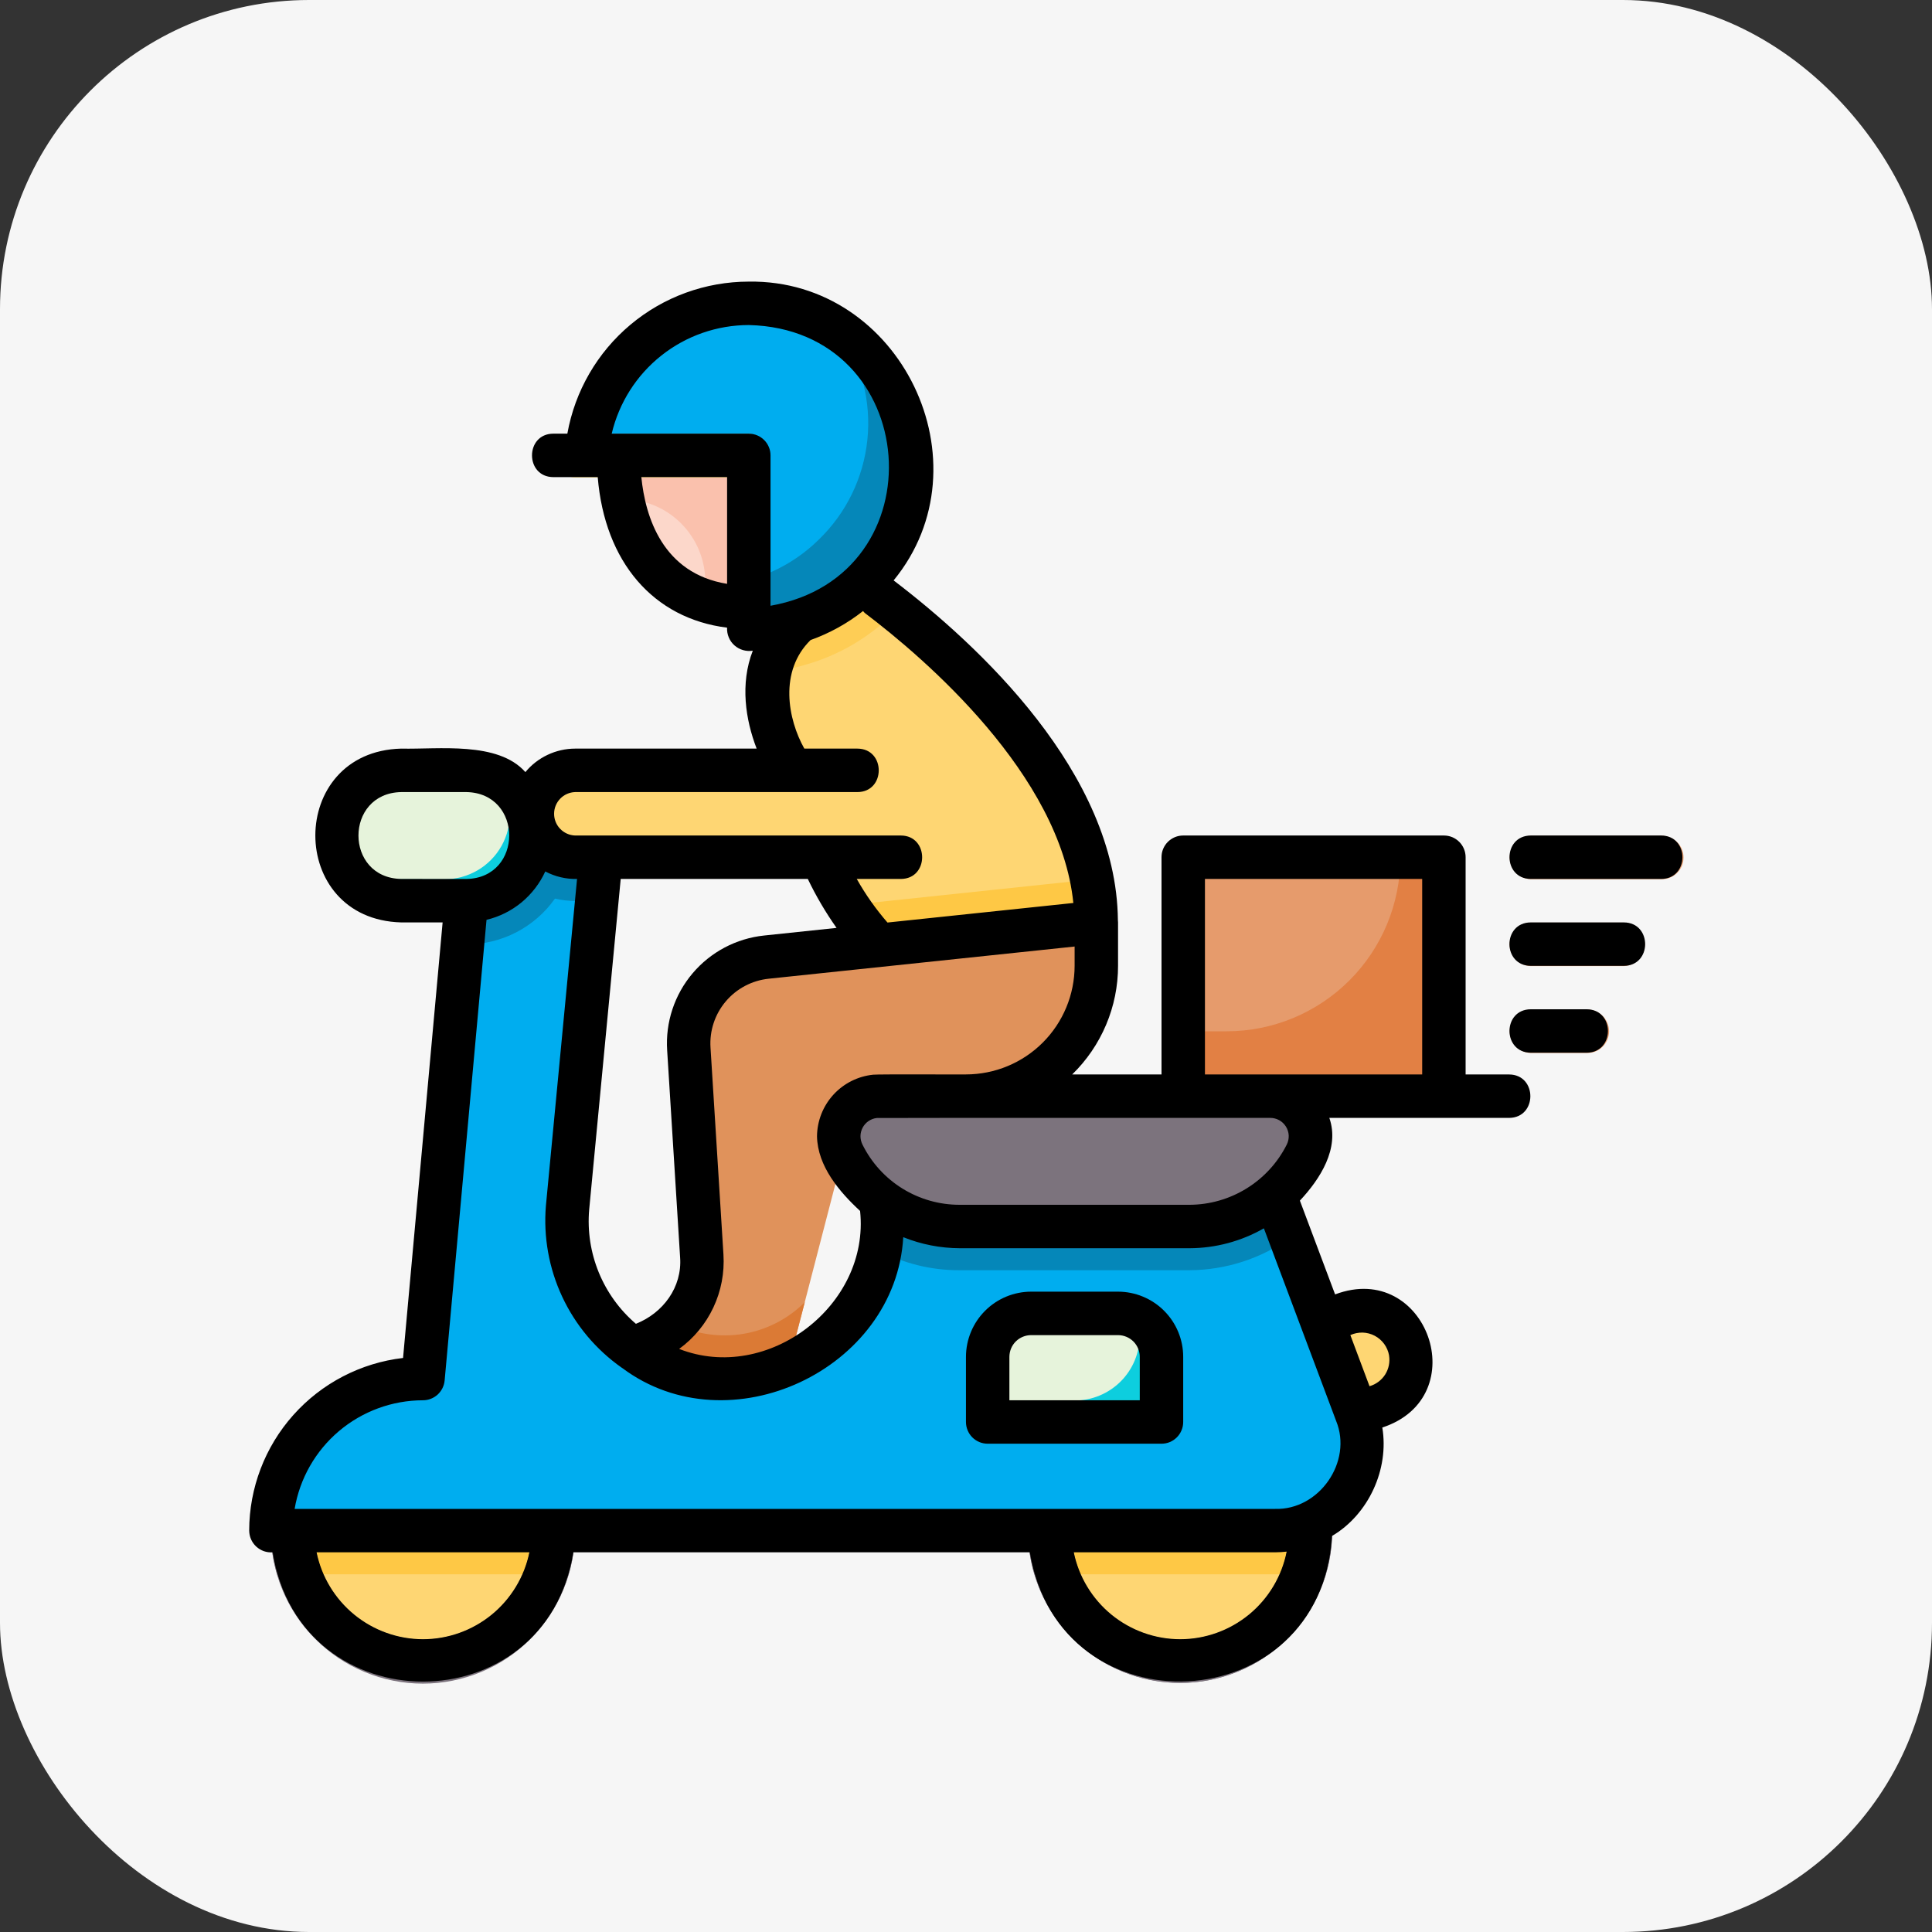
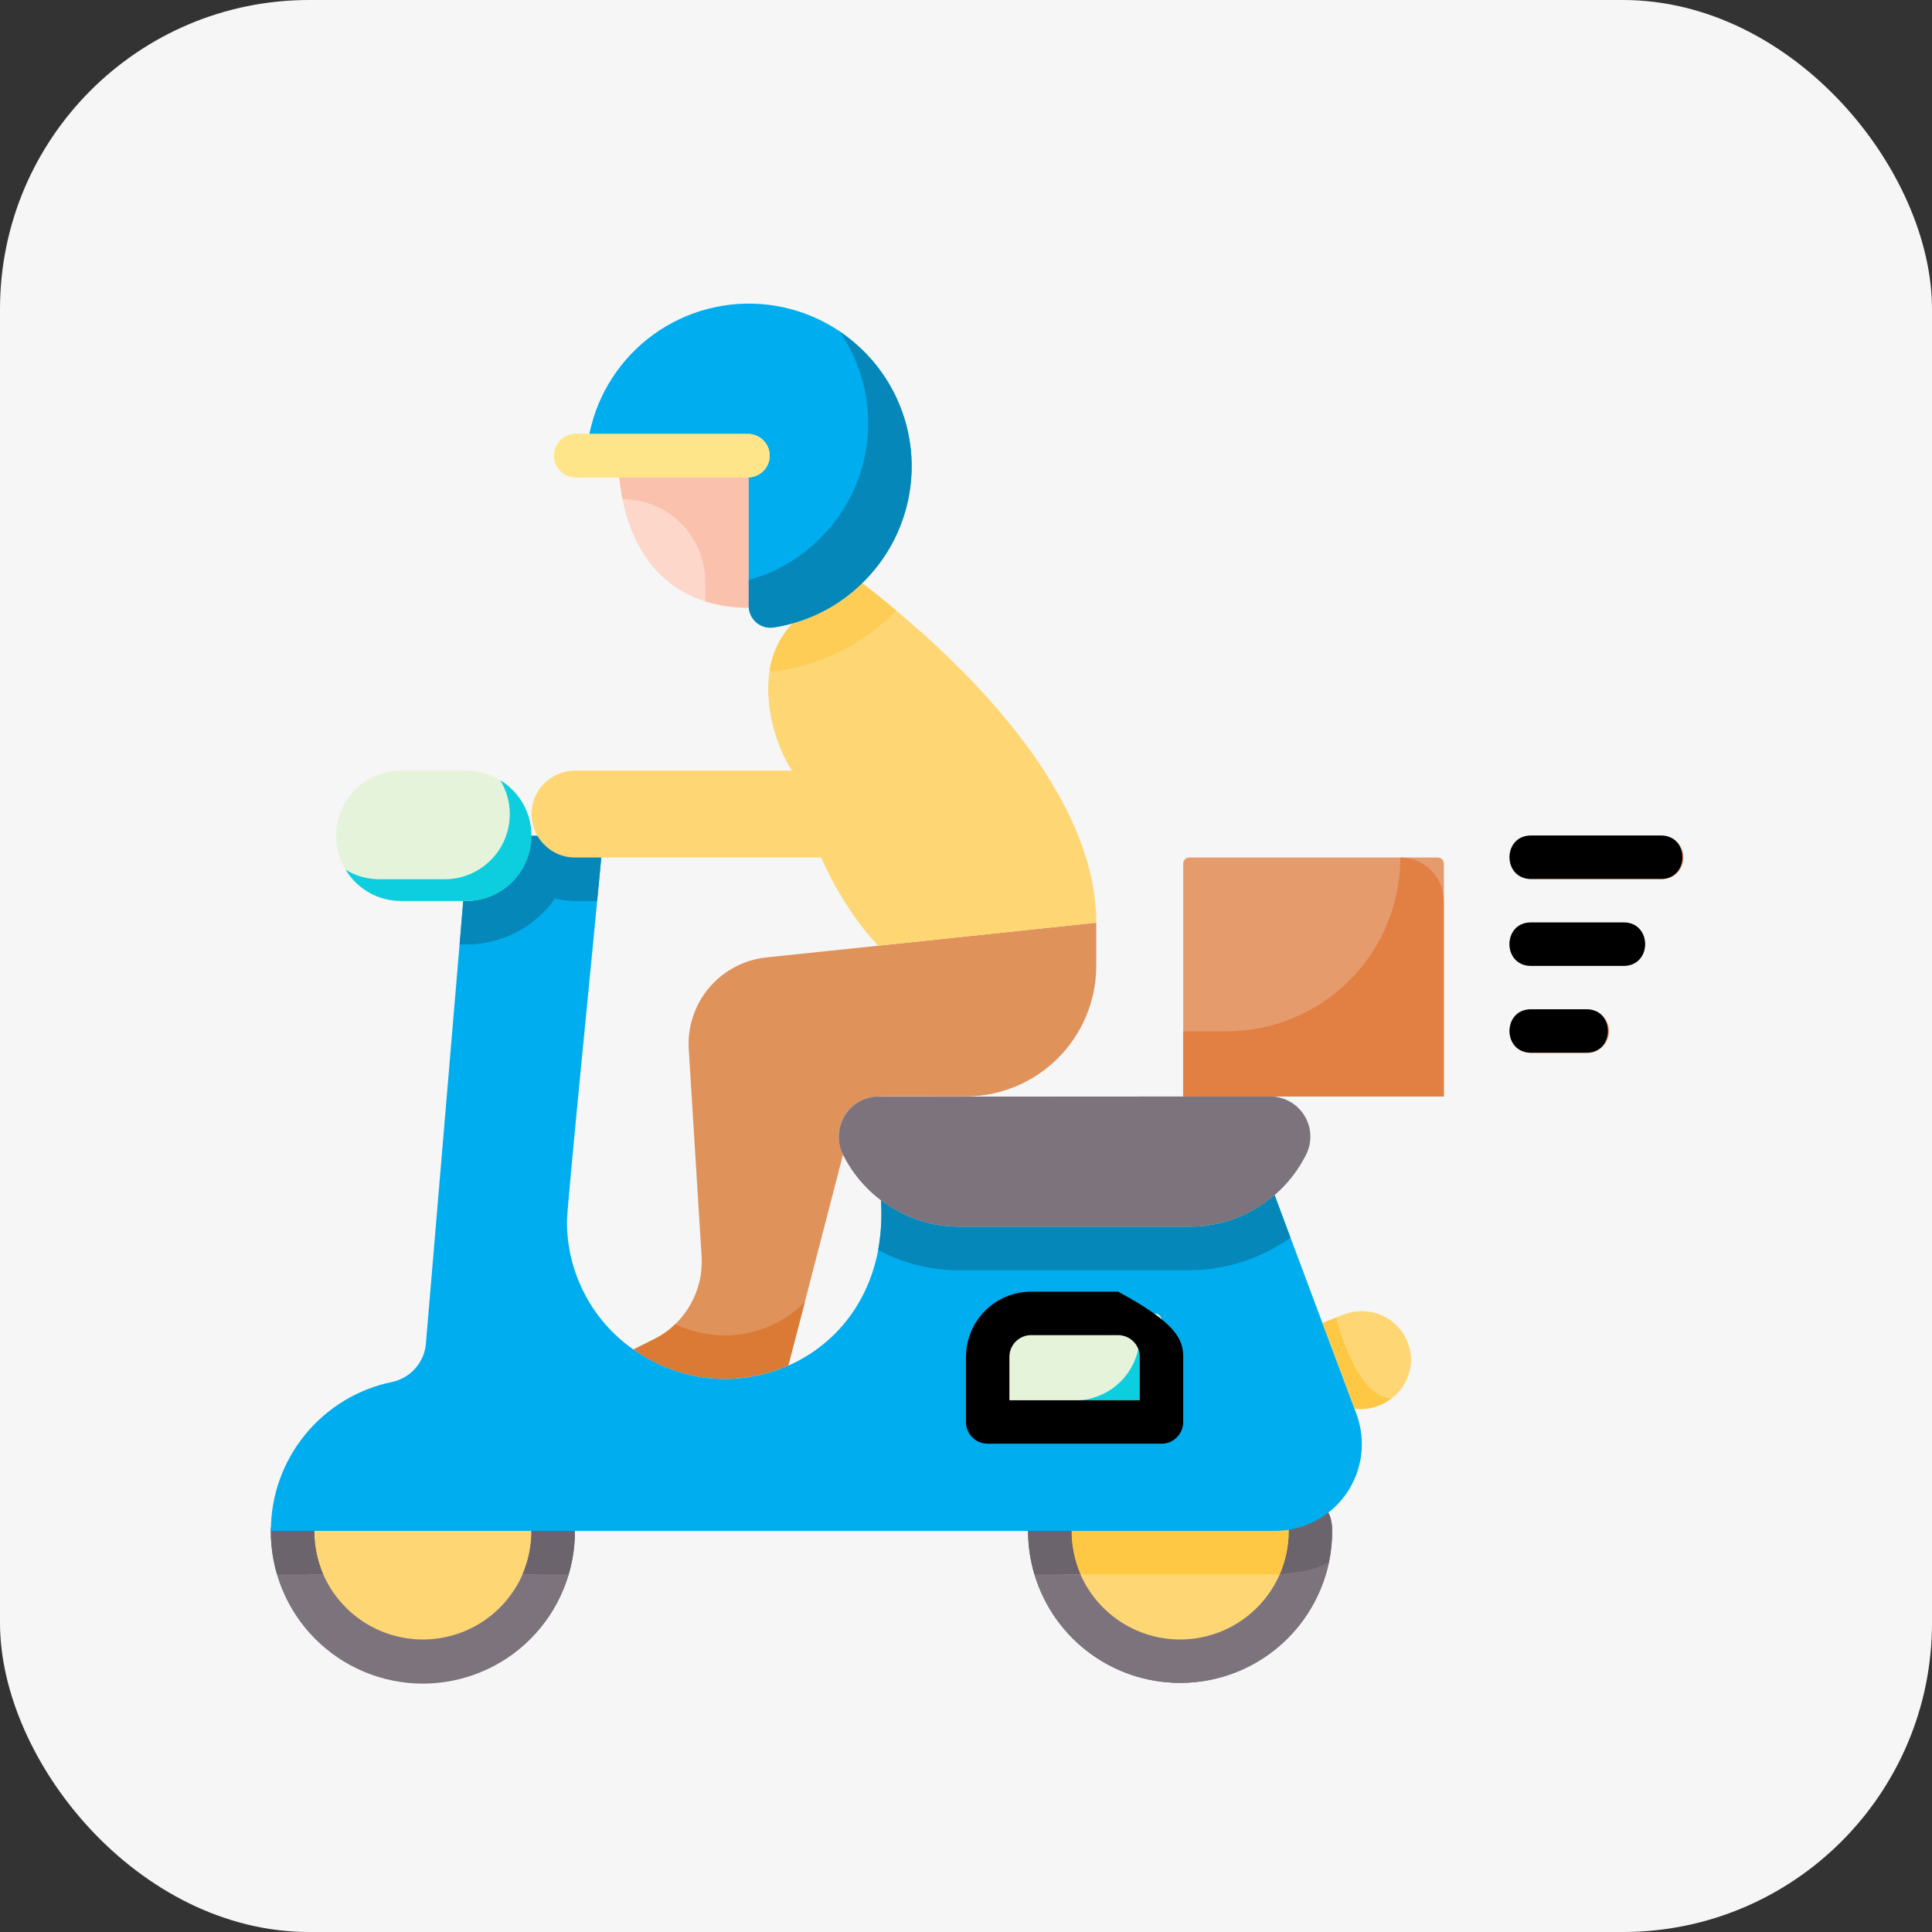
<svg xmlns="http://www.w3.org/2000/svg" width="50" height="50" viewBox="0 0 50 50" fill="none">
  <rect x="0" y="0" width="50" height="50" fill="#333333" stroke="none" />
  <rect width="50" height="50" rx="8" fill="#F6F6F6" />
  <path d="M16.392 34.925C17.08 35.42 17.906 35.685 18.753 35.684C19.319 35.684 19.88 35.567 20.4 35.341L20.827 33.7L21.642 30.557L21.816 29.883C21.749 29.736 21.71 29.578 21.704 29.416C21.703 29.238 21.749 29.064 21.839 28.91C21.919 28.765 22.034 28.642 22.171 28.55C22.309 28.458 22.467 28.401 22.632 28.382C22.778 28.37 22.974 28.376 24.987 28.376C25.882 28.376 26.74 28.022 27.374 27.391C28.008 26.76 28.367 25.904 28.371 25.009V23.879L22.727 24.475L21.378 24.616L19.832 24.778C19.256 24.84 18.725 25.121 18.351 25.564C17.977 26.007 17.789 26.578 17.825 27.156L18.157 32.514C18.177 32.838 18.126 33.162 18.009 33.465C17.891 33.768 17.71 34.042 17.477 34.268C17.314 34.428 17.126 34.562 16.92 34.661L16.392 34.925Z" fill="#E0925B" />
  <path d="M34.224 34.239L35.056 36.46C35.397 36.497 35.74 36.4 36.011 36.19H36.017L36.118 36.106C36.242 35.989 36.341 35.849 36.41 35.694C36.478 35.538 36.515 35.371 36.518 35.201C36.518 35.131 36.512 35.061 36.501 34.993C36.453 34.707 36.309 34.446 36.092 34.254C35.875 34.061 35.599 33.949 35.309 33.936C35.127 33.926 34.945 33.954 34.775 34.02L34.578 34.099L34.224 34.239Z" fill="#FED673" />
  <path d="M27.364 39.816C27.366 40.13 27.411 40.442 27.499 40.743C27.7 41.399 28.107 41.972 28.66 42.377C29.212 42.783 29.882 42.998 30.567 42.992C31.253 42.986 31.918 42.758 32.463 42.342C33.008 41.927 33.405 41.346 33.593 40.687C33.677 40.404 33.719 40.111 33.717 39.816C33.718 39.529 33.678 39.243 33.599 38.967C33.409 38.284 32.997 37.684 32.427 37.262C31.857 36.841 31.163 36.622 30.454 36.641C29.746 36.66 29.064 36.915 28.517 37.366C27.971 37.817 27.59 38.438 27.438 39.13C27.39 39.356 27.366 39.585 27.364 39.816Z" fill="#FED673" />
  <path d="M7.769 39.619C7.768 40.004 7.839 40.385 7.977 40.744C8.204 41.347 8.61 41.866 9.141 42.233C9.671 42.599 10.3 42.795 10.945 42.795C11.589 42.795 12.219 42.599 12.749 42.233C13.279 41.866 13.685 41.347 13.913 40.744C14.051 40.385 14.121 40.004 14.121 39.619C14.123 39.45 14.108 39.28 14.076 39.113C13.957 38.368 13.576 37.691 13.002 37.201C12.428 36.712 11.699 36.443 10.945 36.443C10.191 36.443 9.461 36.712 8.887 37.201C8.313 37.691 7.933 38.368 7.814 39.113C7.781 39.28 7.766 39.45 7.769 39.619Z" fill="#FED673" />
  <path d="M26.606 39.619C26.606 40.136 26.708 40.648 26.906 41.125C27.104 41.603 27.394 42.036 27.759 42.402C28.124 42.767 28.558 43.057 29.036 43.255C29.513 43.453 30.025 43.554 30.541 43.554C31.058 43.554 31.57 43.453 32.047 43.255C32.525 43.057 32.959 42.767 33.324 42.402C33.689 42.036 33.979 41.603 34.177 41.125C34.375 40.648 34.477 40.136 34.477 39.619C34.477 39.035 34.162 38.821 33.808 38.883C33.732 38.893 33.661 38.922 33.6 38.967C33.508 39.027 33.436 39.112 33.392 39.211C33.348 39.311 33.334 39.422 33.352 39.529V39.619C33.352 40.365 33.056 41.08 32.529 41.607C32.002 42.134 31.287 42.43 30.541 42.43C29.796 42.43 29.081 42.134 28.554 41.607C28.027 41.08 27.731 40.365 27.731 39.619C27.732 39.519 27.705 39.42 27.653 39.334C27.602 39.248 27.527 39.177 27.438 39.13C27.357 39.081 27.264 39.055 27.169 39.057C27.02 39.057 26.877 39.117 26.771 39.222C26.666 39.328 26.607 39.47 26.606 39.619Z" fill="#7C737D" />
  <path d="M7.009 39.619C7.006 40.137 7.107 40.651 7.303 41.13C7.5 41.61 7.789 42.046 8.155 42.413C8.521 42.78 8.955 43.072 9.434 43.27C9.912 43.469 10.426 43.572 10.944 43.572C11.462 43.572 11.975 43.469 12.454 43.27C12.932 43.072 13.367 42.78 13.732 42.413C14.098 42.046 14.388 41.61 14.584 41.13C14.781 40.651 14.881 40.137 14.879 39.619C14.879 39.47 14.819 39.327 14.714 39.222C14.608 39.117 14.466 39.057 14.317 39.057C14.233 39.058 14.151 39.077 14.075 39.113C13.979 39.158 13.898 39.229 13.841 39.319C13.784 39.409 13.754 39.513 13.755 39.619C13.754 40.005 13.676 40.388 13.524 40.743C13.305 41.245 12.944 41.671 12.485 41.971C12.027 42.27 11.491 42.429 10.944 42.429C10.397 42.429 9.861 42.27 9.403 41.971C8.944 41.671 8.583 41.245 8.364 40.743C8.212 40.388 8.134 40.005 8.133 39.619C8.134 39.513 8.104 39.409 8.047 39.319C7.99 39.229 7.909 39.158 7.813 39.113C7.737 39.077 7.655 39.058 7.571 39.057C7.422 39.057 7.279 39.116 7.174 39.222C7.069 39.327 7.009 39.47 7.009 39.619Z" fill="#7C737D" />
  <path d="M27.5 40.743C27.7 41.399 28.107 41.972 28.66 42.377C29.213 42.782 29.882 42.998 30.568 42.992C31.253 42.985 31.918 42.758 32.464 42.342C33.009 41.927 33.406 41.346 33.594 40.687C33.439 40.721 33.28 40.738 33.122 40.738C33.081 40.742 33.039 40.744 32.998 40.743H27.5Z" fill="#FED673" />
  <path d="M7.976 40.743C8.204 41.346 8.61 41.866 9.14 42.232C9.67 42.599 10.299 42.795 10.944 42.795C11.588 42.795 12.218 42.599 12.748 42.232C13.278 41.866 13.684 41.346 13.912 40.743H7.976Z" fill="#FED673" />
  <path d="M26.77 40.743C27.02 41.581 27.542 42.312 28.254 42.82C28.965 43.328 29.825 43.585 30.699 43.55C31.573 43.515 32.41 43.191 33.078 42.628C33.747 42.065 34.21 41.295 34.393 40.44C34.139 40.559 33.871 40.643 33.594 40.688C33.439 40.722 33.281 40.739 33.122 40.738C32.904 41.24 32.543 41.668 32.085 41.969C31.627 42.269 31.091 42.43 30.544 42.43C29.996 42.431 29.46 42.272 29.001 41.972C28.543 41.672 28.181 41.246 27.962 40.744L26.77 40.743Z" fill="#7C737D" />
  <path d="M7.173 40.743C7.415 41.556 7.913 42.268 8.593 42.774C9.272 43.281 10.097 43.554 10.945 43.554C11.792 43.554 12.617 43.281 13.297 42.774C13.976 42.268 14.474 41.556 14.717 40.743H13.525C13.305 41.245 12.944 41.671 12.486 41.971C12.028 42.27 11.492 42.43 10.945 42.43C10.397 42.43 9.862 42.27 9.403 41.971C8.945 41.671 8.584 41.245 8.364 40.743H7.173Z" fill="#7C737D" />
  <path d="M33.122 40.738C33.281 40.738 33.439 40.721 33.594 40.687C33.87 40.643 34.139 40.559 34.392 40.44C34.449 40.17 34.477 39.895 34.477 39.62C34.477 39.035 34.162 38.822 33.808 38.883C33.732 38.894 33.661 38.922 33.6 38.968C33.508 39.027 33.436 39.112 33.392 39.212C33.348 39.312 33.334 39.422 33.352 39.53V39.62C33.352 40.004 33.273 40.385 33.122 40.738Z" fill="#6C646D" />
  <path d="M27.438 39.13C27.527 39.177 27.602 39.247 27.653 39.334C27.705 39.42 27.732 39.519 27.731 39.619C27.731 40.006 27.809 40.388 27.961 40.743H32.998C33.039 40.744 33.081 40.742 33.122 40.738C33.273 40.384 33.352 40.004 33.352 39.619V39.529C33.334 39.422 33.348 39.311 33.392 39.211C33.436 39.111 33.508 39.026 33.6 38.967C33.41 38.284 32.998 37.684 32.428 37.262C31.858 36.841 31.164 36.622 30.455 36.641C29.747 36.66 29.065 36.915 28.518 37.366C27.971 37.817 27.591 38.438 27.438 39.13Z" fill="#FEC845" />
  <path d="M26.606 39.619C26.605 40 26.66 40.379 26.769 40.743H27.961C27.809 40.388 27.731 40.006 27.73 39.619C27.731 39.519 27.704 39.42 27.653 39.334C27.601 39.247 27.527 39.177 27.438 39.13C27.357 39.081 27.263 39.055 27.168 39.057C27.019 39.057 26.877 39.117 26.771 39.222C26.666 39.328 26.607 39.47 26.606 39.619Z" fill="#6C646D" />
  <path d="M13.524 40.743H14.716C14.825 40.379 14.88 40 14.879 39.619C14.879 39.47 14.819 39.327 14.714 39.222C14.609 39.117 14.466 39.057 14.317 39.057C14.233 39.058 14.151 39.077 14.075 39.113C13.979 39.158 13.898 39.229 13.841 39.319C13.784 39.409 13.754 39.513 13.755 39.619C13.754 40.005 13.676 40.388 13.524 40.743Z" fill="#6C646D" />
-   <path d="M7.814 39.113C7.91 39.158 7.991 39.23 8.048 39.319C8.105 39.409 8.135 39.513 8.134 39.619C8.135 40.005 8.213 40.388 8.365 40.743H13.525C13.677 40.388 13.755 40.005 13.756 39.619C13.755 39.513 13.785 39.409 13.842 39.319C13.899 39.23 13.98 39.158 14.076 39.113C13.957 38.368 13.576 37.69 13.002 37.201C12.429 36.712 11.699 36.443 10.945 36.443C10.191 36.443 9.461 36.712 8.887 37.201C8.314 37.69 7.933 38.368 7.814 39.113H7.814Z" fill="#FEC845" />
  <path d="M7.009 39.619C7.008 40 7.063 40.379 7.171 40.744H8.363C8.212 40.388 8.133 40.006 8.133 39.619C8.133 39.513 8.103 39.409 8.047 39.319C7.99 39.23 7.909 39.158 7.812 39.113C7.737 39.078 7.654 39.058 7.571 39.057C7.422 39.057 7.279 39.117 7.174 39.222C7.068 39.328 7.009 39.47 7.009 39.619Z" fill="#6C646D" />
  <path d="M16.393 34.925C17.081 35.42 17.907 35.685 18.754 35.684C19.32 35.684 19.881 35.567 20.401 35.341L20.828 33.7C20.398 34.131 19.844 34.417 19.244 34.519C18.643 34.62 18.026 34.533 17.478 34.267C17.315 34.428 17.127 34.561 16.921 34.661L16.393 34.925Z" fill="#DB7A35" />
  <path d="M7.01 39.619H32.998C33.359 39.619 33.715 39.532 34.035 39.365C34.355 39.199 34.631 38.957 34.838 38.662C35.045 38.366 35.178 38.025 35.225 37.667C35.272 37.309 35.232 36.945 35.109 36.606L35.056 36.46L34.224 34.239L33.398 32.03L32.987 30.928C32.375 31.458 31.593 31.75 30.784 31.749H24.836C24.101 31.75 23.386 31.509 22.801 31.063C22.829 31.494 22.805 31.926 22.728 32.351C22.143 35.437 18.72 36.589 16.392 34.925C15.86 34.553 15.426 34.057 15.127 33.48C14.828 32.904 14.671 32.264 14.672 31.614C14.672 31.204 15.364 24.334 15.561 22.192C15.583 21.922 15.6 21.731 15.605 21.63H12.131L11.023 34.764C11.005 35.003 10.91 35.229 10.753 35.409C10.595 35.589 10.384 35.713 10.151 35.764C9.263 35.946 8.466 36.429 7.894 37.132C7.321 37.834 7.009 38.713 7.01 39.619Z" fill="#00ADEF" />
  <path d="M12.131 21.63H15.605C15.6 21.732 15.583 21.923 15.56 22.193C15.532 22.485 15.499 22.873 15.454 23.317H14.88C14.706 23.316 14.533 23.296 14.363 23.255C14.104 23.622 13.76 23.921 13.361 24.128C12.962 24.334 12.519 24.442 12.07 24.442H11.895L12.131 21.63Z" fill="#0587B9" />
  <path d="M13.755 21.068C13.755 21.265 13.808 21.459 13.907 21.63C13.955 21.715 14.016 21.793 14.087 21.861C14.19 21.966 14.313 22.05 14.449 22.107C14.585 22.164 14.732 22.193 14.879 22.192H21.249C21.439 22.621 21.663 23.035 21.918 23.429C22.154 23.802 22.425 24.152 22.727 24.475L28.371 23.879C28.368 23.503 28.329 23.128 28.253 22.76C27.651 19.91 24.942 17.257 23.194 15.801C22.856 15.514 22.558 15.278 22.311 15.092C21.81 15.586 21.191 15.944 20.512 16.133C20.19 16.473 19.982 16.905 19.916 17.369C19.765 18.325 20.124 19.371 20.495 19.944H14.88C14.582 19.945 14.296 20.064 14.085 20.274C13.875 20.485 13.756 20.77 13.755 21.068Z" fill="#FED673" />
-   <path d="M21.918 23.429C22.154 23.802 22.425 24.152 22.727 24.475L28.371 23.879C28.368 23.503 28.329 23.128 28.253 22.76L21.918 23.429Z" fill="#FEC845" />
  <path d="M22.727 32.35C23.375 32.697 24.1 32.877 24.835 32.873H30.782C31.72 32.869 32.633 32.574 33.397 32.03L32.986 30.928C32.374 31.458 31.592 31.75 30.782 31.749H24.835C24.1 31.75 23.385 31.509 22.8 31.063C22.828 31.494 22.803 31.926 22.727 32.35Z" fill="#0587B9" />
  <path d="M21.817 29.883C22.097 30.443 22.528 30.915 23.061 31.244C23.594 31.574 24.209 31.748 24.835 31.749H30.783C31.41 31.748 32.024 31.573 32.557 31.244C33.09 30.914 33.521 30.443 33.801 29.883C33.881 29.724 33.919 29.548 33.911 29.371C33.904 29.194 33.851 29.022 33.758 28.871C33.665 28.72 33.535 28.595 33.38 28.509C33.225 28.422 33.051 28.377 32.874 28.376L22.632 28.382C22.465 28.401 22.305 28.459 22.166 28.553C22.027 28.646 21.913 28.772 21.833 28.92C21.753 29.067 21.709 29.232 21.706 29.399C21.704 29.567 21.741 29.733 21.817 29.883Z" fill="#7C737D" />
  <path d="M30.621 28.376H37.367V22.349C37.367 22.307 37.35 22.268 37.321 22.238C37.292 22.209 37.252 22.192 37.211 22.192H30.777C30.736 22.192 30.696 22.209 30.667 22.238C30.638 22.268 30.621 22.307 30.621 22.349V28.376Z" fill="#E69B6C" />
  <path d="M30.619 26.69V28.376H37.365V23.317C37.364 23.019 37.246 22.733 37.035 22.523C36.824 22.312 36.539 22.193 36.241 22.192C36.241 23.385 35.767 24.529 34.924 25.372C34.08 26.216 32.937 26.69 31.744 26.69H30.619Z" fill="#E28044" />
  <path d="M16.004 11.793C16.001 12.17 16.037 12.547 16.111 12.917C16.358 14.21 17.078 15.194 18.253 15.565C18.617 15.676 18.996 15.731 19.377 15.728V11.793H16.004Z" fill="#FCD7CA" />
  <path d="M8.696 21.63C8.696 21.852 8.739 22.071 8.824 22.276C8.909 22.481 9.033 22.667 9.19 22.824C9.346 22.98 9.532 23.104 9.737 23.189C9.942 23.274 10.161 23.317 10.383 23.317H12.069C12.514 23.314 12.94 23.135 13.254 22.819C13.568 22.503 13.744 22.076 13.744 21.63C13.744 21.185 13.568 20.758 13.254 20.442C12.94 20.126 12.514 19.947 12.069 19.944H10.383C9.936 19.945 9.507 20.122 9.191 20.438C8.875 20.755 8.697 21.183 8.696 21.63Z" fill="#E6F3DB" />
  <path d="M8.944 22.507C9.093 22.756 9.304 22.961 9.556 23.103C9.809 23.245 10.094 23.318 10.383 23.317H12.069C12.437 23.317 12.795 23.197 13.088 22.975C13.381 22.753 13.594 22.441 13.693 22.087C13.793 21.732 13.773 21.355 13.639 21.013C13.504 20.671 13.261 20.382 12.946 20.191C13.103 20.447 13.188 20.739 13.193 21.039C13.199 21.338 13.125 21.634 12.978 21.895C12.831 22.156 12.618 22.373 12.359 22.524C12.101 22.675 11.807 22.755 11.507 22.755H9.821C9.511 22.755 9.207 22.67 8.944 22.507Z" fill="#0DCEDE" />
  <path d="M39.615 27.252H41.06C41.136 27.255 41.211 27.242 41.282 27.215C41.352 27.188 41.416 27.147 41.471 27.094C41.525 27.042 41.568 26.979 41.598 26.91C41.627 26.84 41.643 26.765 41.643 26.69C41.643 26.614 41.627 26.539 41.598 26.47C41.568 26.4 41.525 26.337 41.471 26.285C41.416 26.233 41.352 26.192 41.282 26.165C41.211 26.137 41.136 26.125 41.06 26.128H39.615C39.469 26.133 39.331 26.194 39.23 26.299C39.129 26.404 39.072 26.544 39.072 26.69C39.072 26.835 39.129 26.976 39.23 27.08C39.331 27.185 39.469 27.247 39.615 27.252Z" fill="#E69B6C" />
  <path d="M39.614 25.003H42.023C42.169 24.998 42.307 24.937 42.408 24.832C42.51 24.727 42.566 24.587 42.566 24.441C42.566 24.295 42.51 24.155 42.408 24.05C42.307 23.945 42.169 23.884 42.023 23.879H39.614C39.468 23.884 39.33 23.945 39.228 24.05C39.127 24.155 39.07 24.295 39.07 24.441C39.07 24.587 39.127 24.727 39.228 24.832C39.33 24.937 39.468 24.998 39.614 25.003Z" fill="#E69B6C" />
  <path d="M39.615 22.755H42.988C43.063 22.757 43.139 22.745 43.209 22.718C43.28 22.691 43.344 22.65 43.398 22.597C43.453 22.545 43.496 22.482 43.526 22.412C43.555 22.343 43.57 22.268 43.57 22.192C43.57 22.117 43.555 22.042 43.526 21.973C43.496 21.903 43.453 21.84 43.398 21.788C43.344 21.735 43.28 21.694 43.209 21.667C43.139 21.64 43.063 21.628 42.988 21.63H39.615C39.469 21.635 39.331 21.697 39.23 21.802C39.129 21.907 39.072 22.047 39.072 22.192C39.072 22.338 39.129 22.478 39.23 22.583C39.331 22.688 39.469 22.749 39.615 22.755Z" fill="#E69B6C" />
  <path d="M20.512 16.133C20.19 16.473 19.982 16.905 19.916 17.369H19.933C20.019 17.369 20.106 17.364 20.192 17.353C20.402 17.32 20.611 17.273 20.816 17.212C21.678 16.973 22.465 16.518 23.103 15.891C23.132 15.862 23.165 15.834 23.193 15.801C22.856 15.514 22.558 15.278 22.311 15.092C21.809 15.586 21.19 15.945 20.512 16.133Z" fill="#FECD55" />
  <path d="M16.004 11.793C16.001 12.17 16.037 12.547 16.111 12.917C16.392 12.917 16.671 12.972 16.93 13.08C17.19 13.187 17.427 13.345 17.625 13.544C17.824 13.743 17.982 13.979 18.09 14.239C18.197 14.499 18.253 14.777 18.253 15.059V15.565C18.617 15.676 18.996 15.731 19.377 15.728V11.793H16.004Z" fill="#FAC1AD" />
  <path d="M15.177 11.793H19.377V15.68C19.376 15.761 19.393 15.841 19.427 15.914C19.46 15.988 19.509 16.053 19.569 16.107C19.63 16.16 19.702 16.199 19.779 16.222C19.857 16.245 19.938 16.251 20.018 16.24C20.185 16.214 20.35 16.178 20.512 16.133C21.47 15.861 22.301 15.261 22.86 14.437C23.42 13.614 23.671 12.619 23.57 11.629C23.459 10.58 22.959 9.61 22.168 8.912C21.377 8.214 20.353 7.838 19.298 7.858C18.244 7.879 17.235 8.295 16.472 9.023C15.709 9.752 15.247 10.74 15.177 11.793L15.177 11.793Z" fill="#00ADEF" />
  <path d="M19.388 15.008C19.383 15.008 19.383 15.008 19.377 15.014V15.677C19.377 15.758 19.393 15.838 19.427 15.911C19.46 15.985 19.508 16.051 19.569 16.104C19.63 16.157 19.701 16.197 19.779 16.22C19.856 16.244 19.937 16.25 20.017 16.239C20.184 16.212 20.349 16.177 20.512 16.132C21.191 15.944 21.81 15.586 22.311 15.092C22.762 14.658 23.109 14.128 23.328 13.541C23.547 12.955 23.633 12.327 23.578 11.704C23.523 11.08 23.329 10.476 23.011 9.938C22.692 9.399 22.257 8.938 21.738 8.588C22.297 9.405 22.549 10.394 22.448 11.379C22.347 12.364 21.9 13.282 21.187 13.968C20.685 14.462 20.066 14.82 19.388 15.008Z" fill="#0587B9" />
  <path d="M25.561 36.808H30.058V34.154C30.058 34.112 30.041 34.073 30.012 34.043C29.983 34.014 29.943 33.998 29.901 33.998H25.717C25.675 33.998 25.636 34.014 25.606 34.043C25.577 34.073 25.561 34.112 25.561 34.154V36.808Z" fill="#E6F3DB" />
  <path d="M25.561 36.246V36.809H30.059V35.122C30.058 34.906 29.995 34.694 29.878 34.513C29.76 34.331 29.593 34.187 29.395 34.098C29.463 34.242 29.498 34.4 29.497 34.559C29.497 34.781 29.453 35 29.368 35.205C29.284 35.409 29.16 35.595 29.003 35.752C28.846 35.908 28.66 36.033 28.456 36.117C28.251 36.202 28.032 36.246 27.81 36.246L25.561 36.246Z" fill="#0DCEDE" />
  <path d="M14.88 12.355H19.377C19.523 12.35 19.661 12.288 19.762 12.183C19.863 12.078 19.92 11.938 19.92 11.793C19.92 11.647 19.863 11.507 19.762 11.402C19.661 11.297 19.523 11.236 19.377 11.23H14.88C14.734 11.236 14.596 11.297 14.495 11.402C14.394 11.507 14.337 11.647 14.337 11.793C14.337 11.938 14.394 12.078 14.495 12.183C14.596 12.288 14.734 12.35 14.88 12.355Z" fill="#FFE589" />
  <path d="M14.88 12.355H19.377C19.523 12.35 19.661 12.288 19.762 12.183C19.863 12.078 19.92 11.938 19.92 11.793C19.92 11.647 19.863 11.507 19.762 11.402C19.661 11.297 19.523 11.236 19.377 11.23H14.88C14.734 11.236 14.596 11.297 14.495 11.402C14.394 11.507 14.337 11.647 14.337 11.793C14.337 11.938 14.394 12.078 14.495 12.183C14.596 12.288 14.734 12.35 14.88 12.355Z" fill="#FFE589" />
  <path d="M34.224 34.239L35.056 36.46C35.398 36.497 35.74 36.4 36.012 36.19C35.084 36.179 34.578 34.099 34.578 34.099L34.224 34.239Z" fill="#FEC845" />
-   <path d="M10.431 35.144L11.455 23.872H10.384C7.417 23.793 7.423 19.448 10.384 19.374C11.347 19.397 12.886 19.178 13.597 19.982C13.753 19.792 13.95 19.64 14.172 19.535C14.394 19.43 14.636 19.375 14.882 19.374H19.582C19.294 18.629 19.149 17.698 19.482 16.84C19.397 16.854 19.31 16.848 19.228 16.824C19.146 16.8 19.07 16.758 19.006 16.701C18.942 16.644 18.892 16.573 18.86 16.494C18.827 16.415 18.812 16.329 18.817 16.244C16.909 16.006 15.651 14.546 15.469 12.348H14.32C13.584 12.344 13.585 11.226 14.32 11.223H14.683C14.88 10.12 15.458 9.122 16.316 8.403C17.174 7.683 18.259 7.289 19.379 7.288C23.317 7.231 25.604 12.002 23.127 15.021C25.317 16.69 28.894 19.999 28.931 23.811C28.932 23.813 28.932 23.814 28.931 23.815C28.931 23.834 28.935 23.853 28.935 23.872V24.996C28.935 25.52 28.83 26.039 28.626 26.521C28.422 27.004 28.124 27.441 27.748 27.807H30.06V22.185C30.06 22.111 30.074 22.038 30.102 21.97C30.131 21.901 30.172 21.84 30.224 21.787C30.277 21.735 30.339 21.694 30.407 21.665C30.475 21.637 30.548 21.623 30.622 21.623H37.367C37.441 21.623 37.514 21.637 37.583 21.665C37.651 21.694 37.713 21.735 37.765 21.787C37.818 21.84 37.859 21.901 37.887 21.97C37.916 22.038 37.93 22.111 37.93 22.185V27.807H39.054C39.789 27.81 39.79 28.928 39.054 28.931C38.014 28.932 35.469 28.93 34.403 28.931C34.678 29.72 34.164 30.513 33.641 31.072L34.552 33.499C36.925 32.605 38.185 36.154 35.774 36.944C35.954 38.022 35.42 39.193 34.471 39.752C34.197 44.525 27.424 44.864 26.653 40.174H14.837C14.124 44.636 7.768 44.633 7.057 40.174C6.979 40.18 6.901 40.169 6.828 40.144C6.755 40.118 6.688 40.077 6.631 40.025C6.574 39.972 6.528 39.908 6.497 39.837C6.466 39.766 6.45 39.689 6.449 39.611C6.451 38.508 6.857 37.444 7.591 36.621C8.325 35.798 9.335 35.272 10.431 35.144ZM12.07 20.499H10.385C8.91 20.524 8.905 22.721 10.385 22.747C10.386 22.748 12.071 22.746 12.073 22.748C13.548 22.719 13.547 20.525 12.07 20.499ZM18.817 15.11V12.348H16.598C16.7 13.374 17.147 14.839 18.817 15.11H18.817ZM19.379 8.412C18.558 8.413 17.76 8.69 17.116 9.201C16.472 9.711 16.02 10.423 15.831 11.223H19.379C19.453 11.223 19.526 11.238 19.594 11.266C19.662 11.294 19.724 11.336 19.776 11.388C19.829 11.44 19.87 11.502 19.898 11.57C19.927 11.638 19.941 11.711 19.941 11.785V15.677C24.337 14.899 23.874 8.519 19.379 8.412H19.379ZM22.38 15.863C22.364 15.847 22.349 15.831 22.336 15.813C21.927 16.136 21.469 16.389 20.978 16.564C20.154 17.371 20.389 18.617 20.816 19.374H22.191C22.925 19.378 22.926 20.495 22.191 20.499H14.883C14.737 20.504 14.599 20.565 14.498 20.67C14.396 20.775 14.34 20.915 14.34 21.061C14.34 21.206 14.396 21.347 14.498 21.451C14.599 21.556 14.737 21.618 14.883 21.623C14.884 21.623 21.254 21.623 21.256 21.623H23.314C24.047 21.625 24.05 22.745 23.314 22.747H22.173C22.399 23.149 22.666 23.527 22.968 23.875L27.778 23.369C27.445 20.049 23.935 17.04 22.38 15.863H22.38ZM15.248 31.304C15.2 31.857 15.285 32.414 15.495 32.928C15.705 33.442 16.035 33.899 16.457 34.26C17.161 33.981 17.658 33.312 17.601 32.539L17.266 27.182C17.219 26.458 17.455 25.744 17.923 25.191C18.391 24.637 19.056 24.286 19.777 24.211L21.65 24.014C21.367 23.613 21.118 23.19 20.906 22.747H16.064L15.248 31.304ZM27.811 24.996V24.496L19.895 25.329C19.462 25.374 19.063 25.584 18.782 25.917C18.501 26.249 18.36 26.677 18.388 27.112L18.723 32.469C18.752 32.939 18.663 33.41 18.462 33.837C18.262 34.263 17.957 34.633 17.576 34.91C19.864 35.806 22.518 33.788 22.259 31.339C21.727 30.848 21.159 30.183 21.144 29.408C21.148 29.01 21.298 28.628 21.566 28.333C21.834 28.039 22.201 27.854 22.597 27.813C22.749 27.798 24.793 27.81 25 27.806C25.746 27.805 26.46 27.509 26.987 26.982C27.514 26.455 27.81 25.741 27.811 24.996ZM36.806 22.747H31.184V27.807H36.806V22.747ZM32.871 28.931C31.209 28.934 24.471 28.926 22.692 28.934C22.615 28.942 22.542 28.97 22.478 29.013C22.415 29.056 22.362 29.114 22.326 29.182C22.29 29.25 22.27 29.325 22.269 29.402C22.269 29.479 22.287 29.555 22.322 29.624C22.554 30.092 22.912 30.486 23.357 30.761C23.802 31.036 24.314 31.181 24.837 31.18H30.785C31.307 31.178 31.819 31.031 32.263 30.756C32.707 30.481 33.067 30.089 33.301 29.622C33.338 29.549 33.355 29.468 33.352 29.386C33.348 29.304 33.323 29.225 33.28 29.156C33.236 29.086 33.176 29.029 33.105 28.99C33.033 28.951 32.952 28.93 32.871 28.931ZM35.949 35.077C35.93 34.97 35.886 34.868 35.822 34.78C35.757 34.692 35.673 34.619 35.577 34.569C35.48 34.518 35.373 34.49 35.264 34.487C35.155 34.485 35.046 34.507 34.947 34.552L35.443 35.875C35.61 35.827 35.754 35.72 35.848 35.573C35.941 35.425 35.977 35.249 35.948 35.077H35.949ZM34.578 36.771L32.709 31.789C32.123 32.124 31.46 32.302 30.785 32.304H24.837C24.337 32.302 23.84 32.205 23.376 32.018C23.181 35.453 18.867 37.467 16.109 35.408C16.102 35.403 16.094 35.398 16.086 35.393C15.423 34.926 14.893 34.294 14.55 33.559C14.206 32.824 14.061 32.012 14.128 31.204L14.934 22.747C14.648 22.754 14.365 22.687 14.112 22.553C13.97 22.863 13.759 23.137 13.496 23.355C13.232 23.572 12.922 23.726 12.591 23.805L11.507 35.728C11.494 35.867 11.429 35.997 11.326 36.092C11.222 36.186 11.087 36.239 10.947 36.239C10.15 36.24 9.38 36.523 8.772 37.037C8.164 37.552 7.758 38.264 7.625 39.05H32.998C34.14 39.086 35.013 37.828 34.578 36.771H34.578ZM30.544 42.423C31.194 42.422 31.824 42.195 32.327 41.782C32.829 41.368 33.173 40.794 33.299 40.156C33.2 40.167 33.099 40.173 32.999 40.174H27.789C27.92 40.808 28.265 41.378 28.766 41.788C29.268 42.197 29.896 42.422 30.543 42.423H30.544ZM10.947 42.423C11.595 42.422 12.222 42.197 12.724 41.788C13.225 41.378 13.57 40.808 13.701 40.174H8.193C8.323 40.808 8.669 41.378 9.17 41.788C9.672 42.197 10.299 42.422 10.947 42.423H10.947Z" fill="black" />
  <path d="M39.617 26.12H41.062C41.797 26.123 41.797 27.241 41.062 27.244H39.617C38.882 27.241 38.881 26.123 39.617 26.12Z" fill="black" />
  <path d="M39.616 23.872H42.025C42.759 23.875 42.761 24.993 42.025 24.996H39.616C38.881 24.993 38.88 23.875 39.616 23.872Z" fill="black" />
  <path d="M42.99 22.747H39.617C38.883 22.744 38.881 21.626 39.617 21.623H42.99C43.724 21.626 43.726 22.744 42.99 22.747Z" fill="black" />
-   <path d="M30.059 37.363H25.562C25.488 37.363 25.415 37.349 25.347 37.321C25.278 37.292 25.216 37.251 25.164 37.199C25.112 37.147 25.07 37.085 25.042 37.016C25.014 36.948 24.999 36.875 24.999 36.801V35.115C25 34.667 25.178 34.239 25.494 33.923C25.81 33.606 26.239 33.429 26.686 33.428H28.935C29.382 33.429 29.81 33.606 30.127 33.923C30.443 34.239 30.621 34.667 30.621 35.115V36.801C30.621 36.875 30.607 36.948 30.578 37.016C30.55 37.084 30.509 37.146 30.456 37.199C30.404 37.251 30.342 37.292 30.274 37.321C30.206 37.349 30.133 37.363 30.059 37.363ZM29.497 35.115C29.497 34.965 29.437 34.822 29.332 34.717C29.226 34.612 29.083 34.553 28.934 34.553H26.686C26.537 34.553 26.394 34.612 26.288 34.717C26.183 34.822 26.124 34.965 26.123 35.115V36.239H29.497V35.115Z" fill="black" />
+   <path d="M30.059 37.363H25.562C25.488 37.363 25.415 37.349 25.347 37.321C25.278 37.292 25.216 37.251 25.164 37.199C25.112 37.147 25.07 37.085 25.042 37.016C25.014 36.948 24.999 36.875 24.999 36.801V35.115C25 34.667 25.178 34.239 25.494 33.923C25.81 33.606 26.239 33.429 26.686 33.428H28.935C30.443 34.239 30.621 34.667 30.621 35.115V36.801C30.621 36.875 30.607 36.948 30.578 37.016C30.55 37.084 30.509 37.146 30.456 37.199C30.404 37.251 30.342 37.292 30.274 37.321C30.206 37.349 30.133 37.363 30.059 37.363ZM29.497 35.115C29.497 34.965 29.437 34.822 29.332 34.717C29.226 34.612 29.083 34.553 28.934 34.553H26.686C26.537 34.553 26.394 34.612 26.288 34.717C26.183 34.822 26.124 34.965 26.123 35.115V36.239H29.497V35.115Z" fill="black" />
</svg>